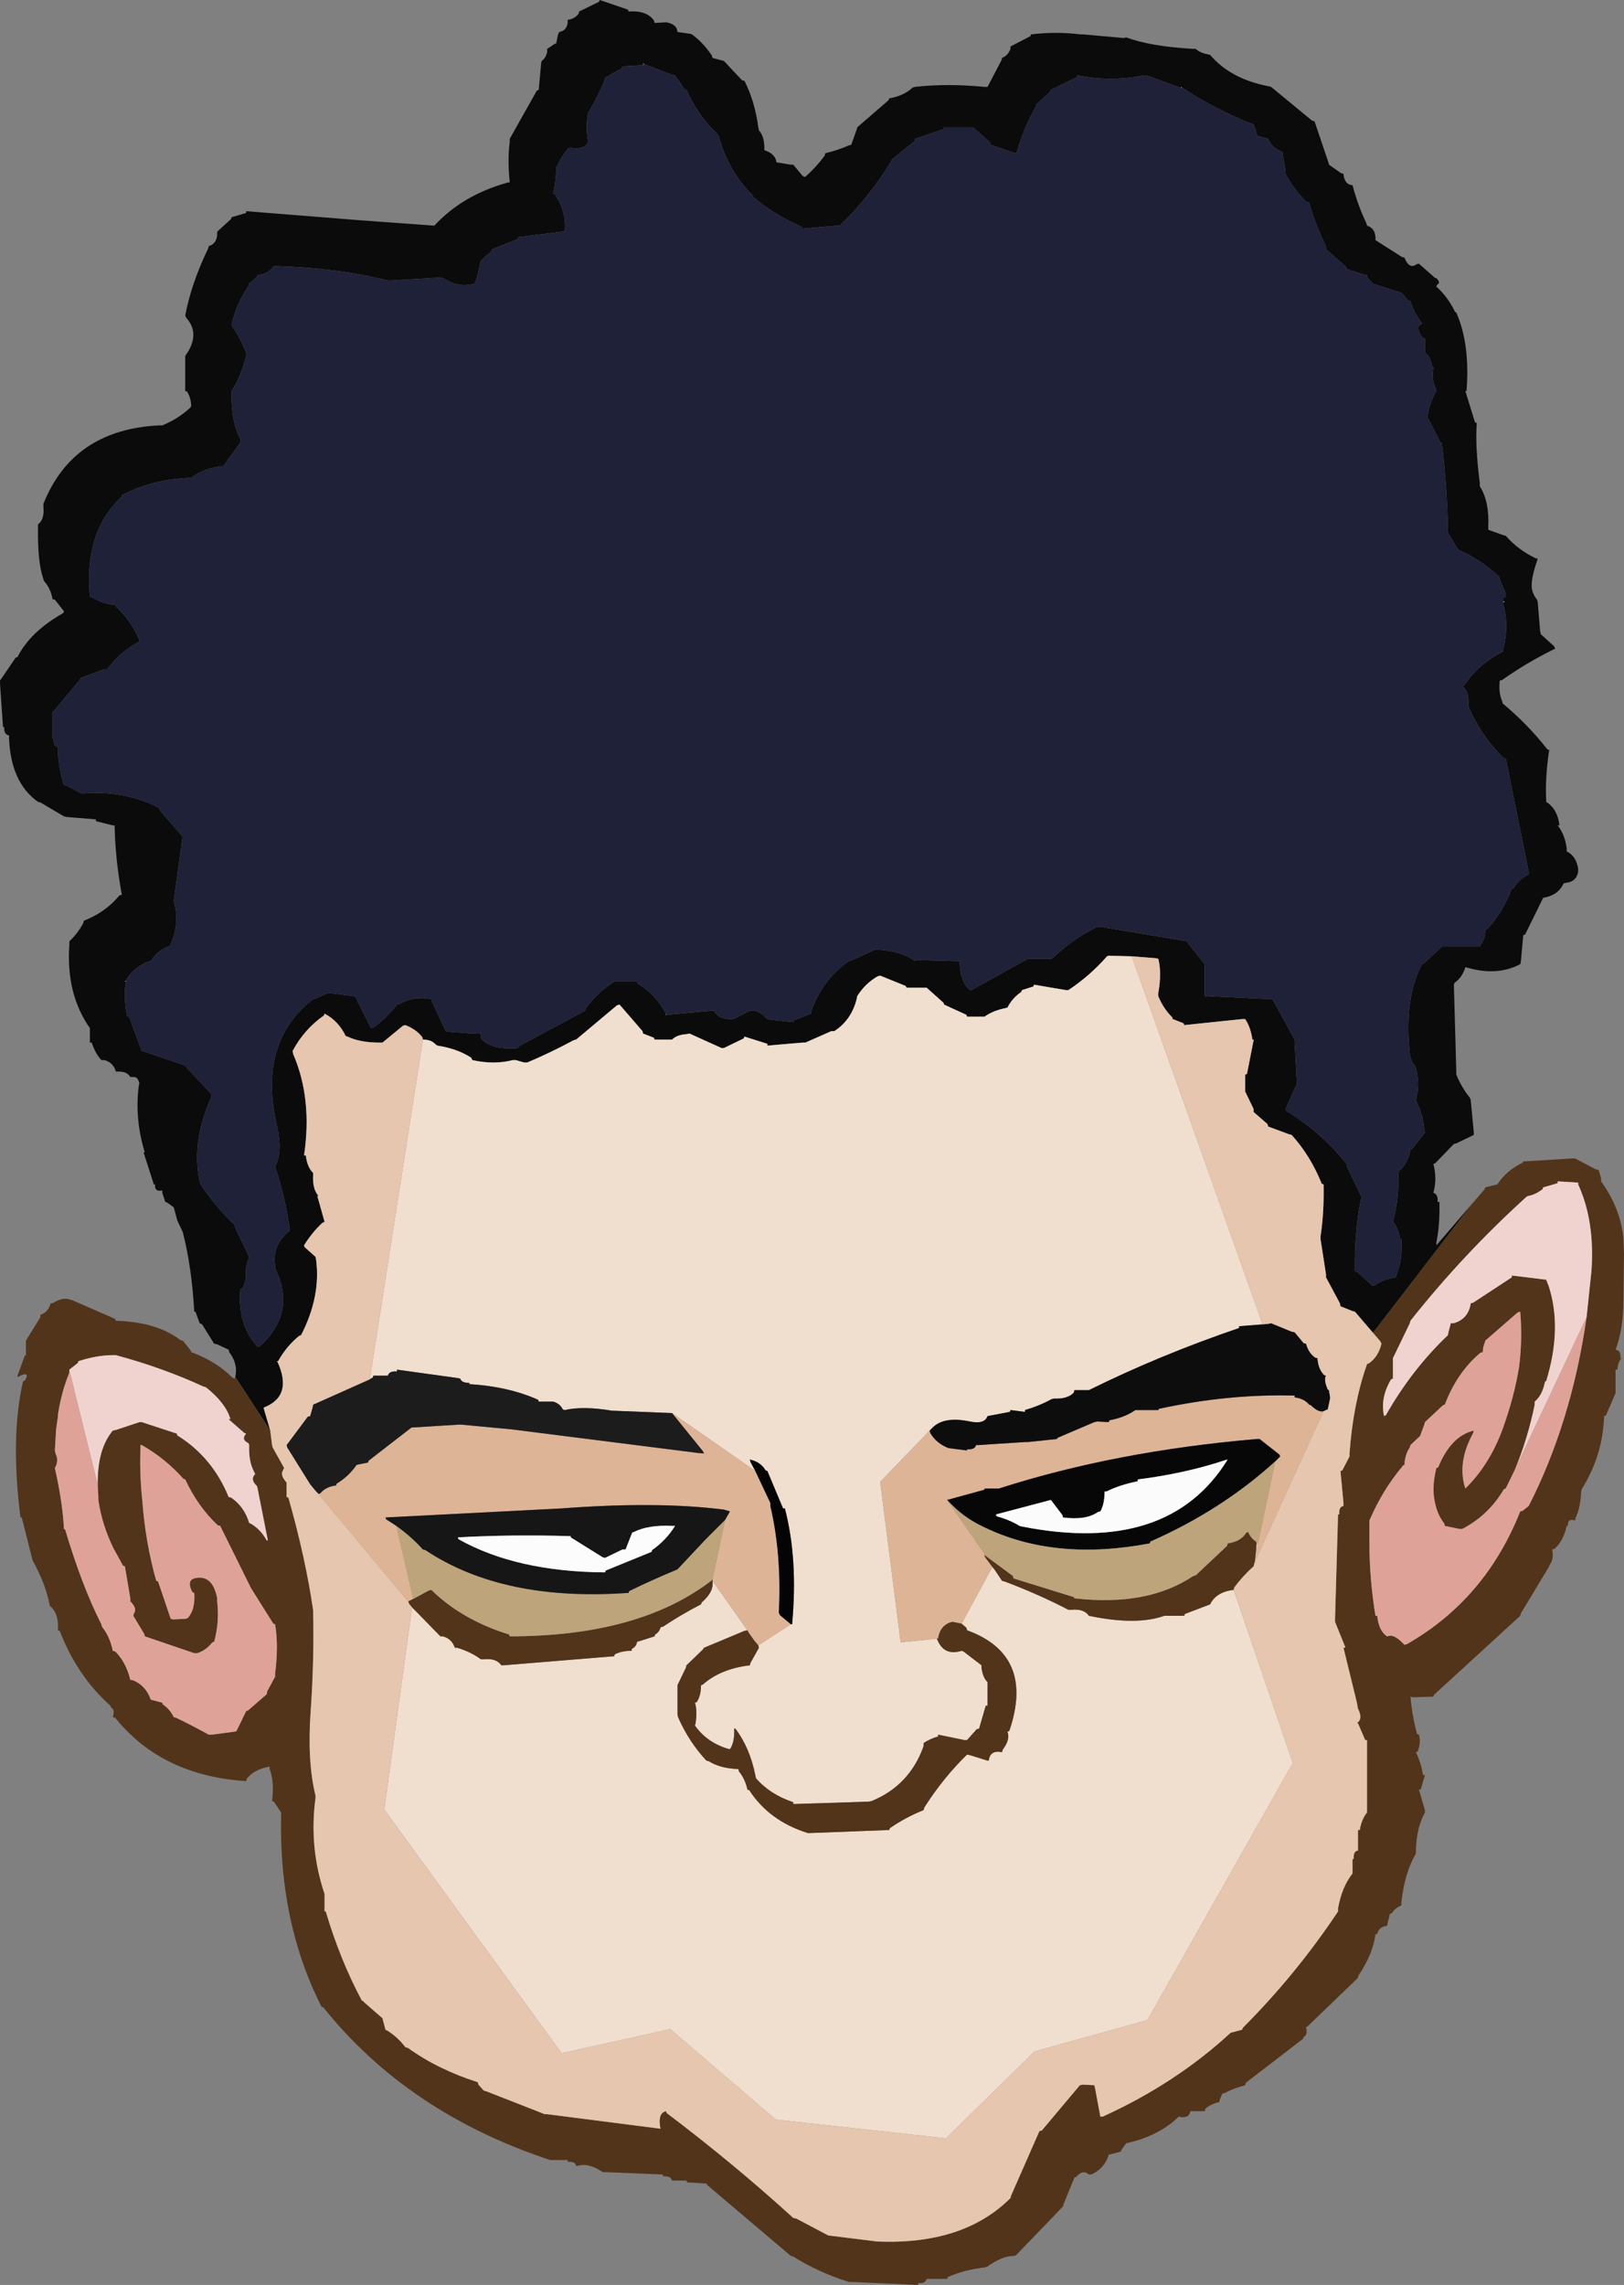
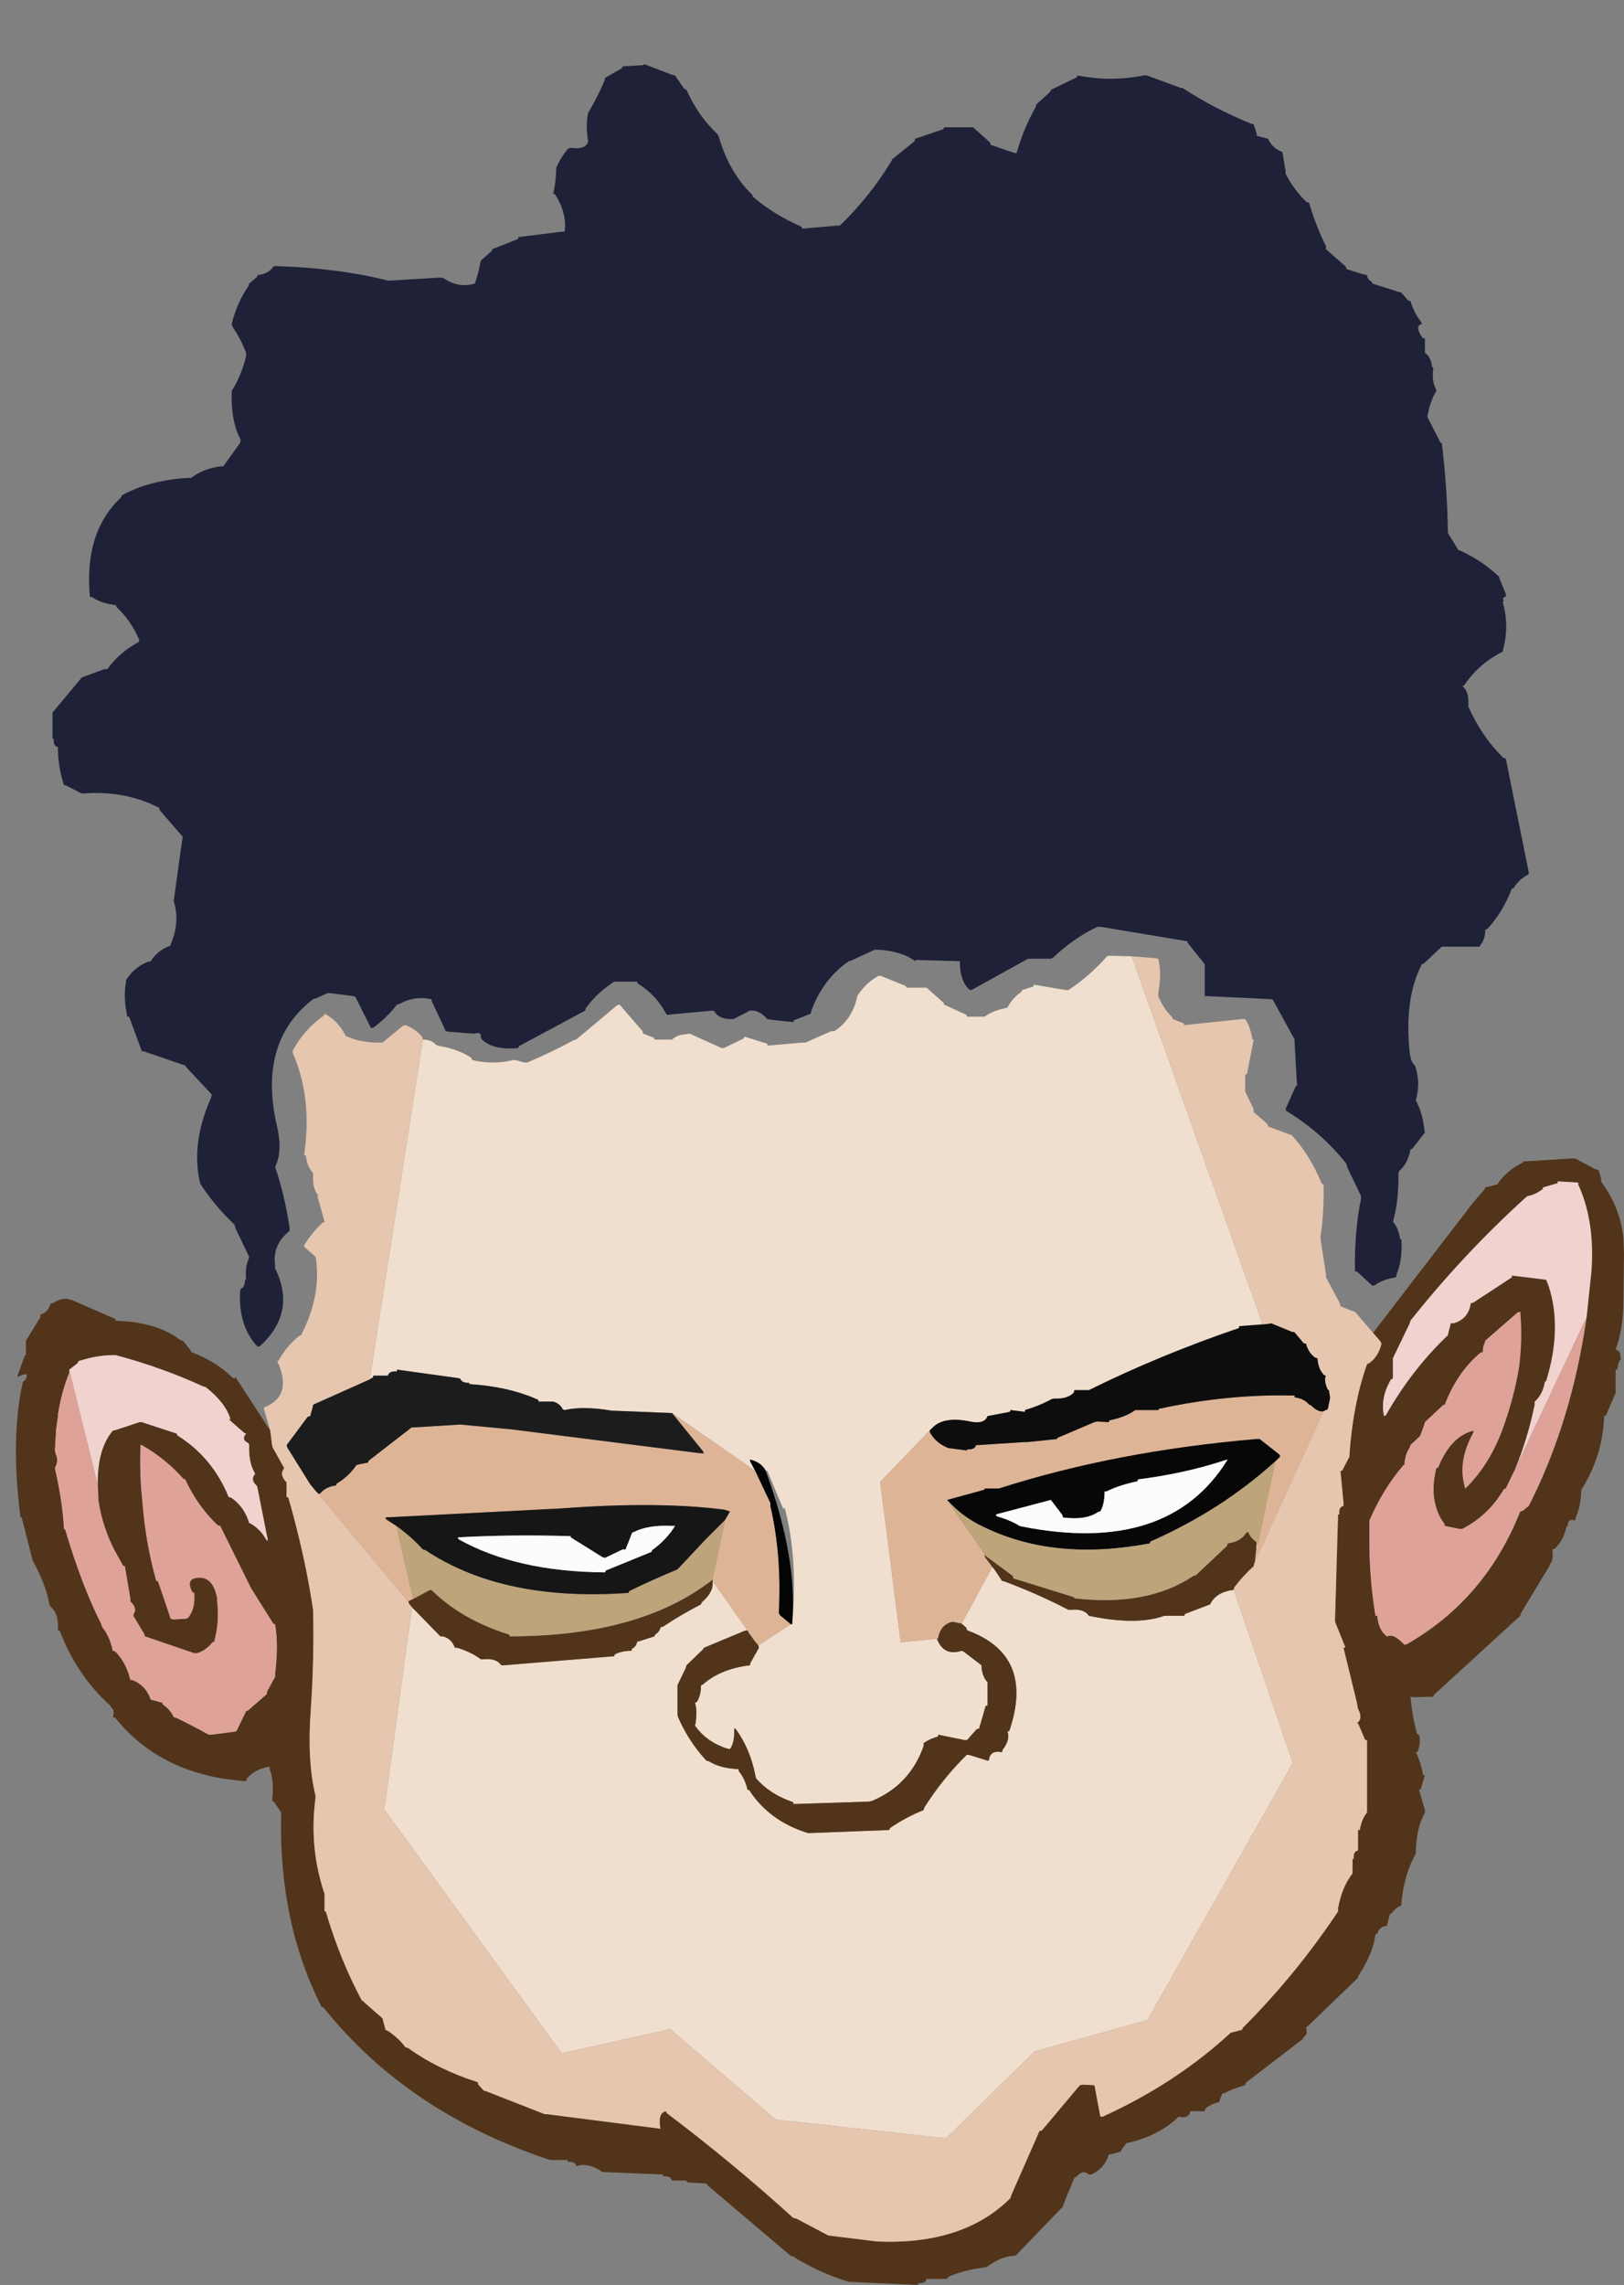
<svg xmlns="http://www.w3.org/2000/svg" height="189.35px" width="134.6px">
  <rect width="100%" height="100%" fill="#808080" stroke="none" />
  <g transform="matrix(1.0, 0.0, 0.0, 1.0, 67.3, 94.65)">
-     <path d="M-47.8 19.45 Q-47.55 18.4 -48.3 17.4 L-48.35 17.2 -49.3 16.75 -49.55 16.7 -50.55 15.1 -50.75 15.0 -51.1 14.05 -51.2 14.05 Q-51.4 10.4 -52.15 7.45 L-52.6 6.5 -52.9 5.4 -53.45 5.0 -53.6 4.95 -53.85 4.2 -53.85 4.0 Q-54.5 4.15 -54.45 3.5 L-54.55 3.5 -55.4 0.85 -55.3 0.85 Q-56.15 -1.95 -55.8 -4.65 L-55.75 -4.9 Q-55.9 -5.45 -56.25 -5.4 L-56.5 -5.4 Q-56.75 -5.85 -57.45 -5.85 L-57.7 -5.85 Q-57.9 -6.6 -58.65 -6.8 L-58.9 -6.8 Q-59.4 -7.35 -59.7 -8.25 L-59.85 -8.25 -59.85 -9.2 -59.85 -9.45 Q-61.85 -12.3 -61.55 -16.4 L-61.55 -16.65 Q-60.85 -17.3 -60.4 -18.15 L-60.35 -18.35 Q-58.55 -19.05 -57.4 -20.45 L-57.2 -20.5 Q-57.75 -23.45 -57.8 -26.25 L-57.95 -26.25 -59.35 -26.6 -59.35 -26.75 -61.8 -26.95 -62.0 -27.0 -63.95 -28.15 -64.15 -28.2 Q-66.4 -29.8 -66.55 -33.45 L-66.55 -33.7 Q-67.0 -33.8 -66.95 -34.4 L-67.05 -34.4 -67.3 -38.0 -67.3 -38.25 -66.0 -40.15 -65.85 -40.2 Q-64.8 -42.3 -62.05 -43.85 L-62.0 -44.0 -62.75 -44.95 -62.95 -45.0 Q-63.1 -45.9 -63.65 -46.5 L-63.7 -46.65 Q-64.2 -48.05 -64.15 -51.0 L-64.15 -51.2 Q-63.6 -51.6 -63.7 -52.65 L-63.7 -52.9 Q-61.25 -59.05 -54.1 -59.4 L-53.85 -59.4 Q-52.5 -59.95 -51.5 -60.9 L-51.45 -61.05 Q-51.5 -61.75 -51.8 -62.2 L-51.95 -62.25 -51.95 -64.9 -51.95 -65.15 Q-50.65 -66.95 -51.85 -68.3 L-51.95 -68.5 Q-51.45 -71.15 -50.05 -74.05 L-50.0 -74.25 Q-49.35 -74.45 -49.3 -75.2 L-49.3 -75.45 -48.15 -76.5 -48.1 -76.65 -46.9 -77.0 -46.9 -77.15 -37.5 -76.4 -31.3 -75.95 Q-29.0 -78.45 -25.3 -79.5 L-25.05 -79.55 Q-25.25 -81.4 -25.05 -82.9 L-25.05 -83.15 -22.8 -87.15 -22.65 -87.2 -22.45 -89.4 -22.4 -89.6 Q-22.05 -89.85 -21.95 -90.35 L-21.95 -90.6 -21.35 -91.0 -21.2 -91.05 -21.05 -91.8 -20.95 -92.0 Q-20.35 -92.1 -20.25 -92.75 L-20.25 -93.0 Q-19.65 -93.1 -19.35 -93.5 L-19.3 -93.7 -17.65 -94.5 -17.6 -94.65 -15.25 -93.85 -15.2 -93.7 Q-13.7 -93.8 -13.1 -92.95 L-13.05 -92.75 -12.05 -92.8 -11.85 -92.75 Q-11.35 -92.6 -11.2 -92.25 L-11.15 -92.0 -10.1 -91.85 -9.95 -91.8 Q-9.05 -91.15 -8.3 -90.05 L-8.25 -89.85 -7.5 -89.65 -7.3 -89.6 -5.8 -88.0 -5.6 -87.95 Q-4.75 -86.3 -4.45 -84.1 L-4.4 -83.85 Q-3.95 -83.35 -3.95 -82.4 L-3.95 -82.2 Q-3.25 -82.0 -3.0 -81.45 L-2.95 -81.2 -1.75 -81.0 -1.55 -81.0 -0.8 -80.1 Q-0.7 -80.0 -0.55 -80.0 0.35 -80.8 1.05 -81.75 L1.1 -81.95 Q2.15 -82.2 3.05 -82.6 L3.25 -82.65 3.7 -83.9 3.75 -84.1 6.35 -86.35 6.4 -86.5 Q7.6 -86.7 8.35 -87.4 L8.55 -87.45 Q11.2 -87.75 14.3 -87.45 L14.55 -87.45 15.7 -89.65 15.75 -89.85 Q16.25 -90.05 16.45 -90.6 L16.45 -90.8 18.1 -91.65 18.15 -91.8 Q20.2 -92.05 22.25 -91.8 L22.45 -91.8 25.85 -91.5 26.05 -91.55 Q28.05 -90.8 31.6 -90.6 L31.8 -90.6 Q32.2 -90.25 32.8 -90.15 L33.0 -90.1 Q34.7 -88.1 37.85 -87.5 L38.05 -87.45 41.45 -84.65 41.65 -84.6 42.8 -81.2 42.85 -81.0 43.85 -80.3 44.05 -80.25 Q44.1 -79.55 44.55 -79.35 L44.8 -79.3 Q45.25 -77.6 45.95 -76.15 L46.0 -75.95 Q46.65 -75.75 46.7 -75.0 L46.7 -74.75 48.9 -73.35 49.1 -73.3 Q49.5 -72.3 50.1 -72.75 L50.3 -72.8 51.55 -71.7 Q51.6 -71.6 51.75 -71.6 52.15 -71.2 51.8 -71.05 L51.75 -70.9 Q52.7 -70.05 53.3 -68.8 L53.4 -68.75 Q54.55 -66.15 54.25 -62.25 L54.15 -62.25 54.95 -59.65 55.1 -59.6 Q54.95 -57.7 55.35 -54.6 L55.35 -54.35 Q56.15 -53.1 56.05 -51.0 L56.05 -50.75 57.3 -50.3 57.5 -50.25 Q58.5 -49.1 59.95 -48.4 L60.15 -48.35 Q59.65 -46.9 59.65 -46.2 L59.65 -45.95 Q59.75 -45.35 60.1 -44.95 L60.15 -44.75 60.35 -42.35 60.4 -42.1 61.5 -41.1 61.6 -40.9 Q59.25 -39.75 57.2 -38.3 L57.0 -38.25 Q56.9 -37.2 57.2 -36.55 L57.25 -36.35 Q59.3 -34.65 60.95 -32.55 L61.1 -32.5 Q60.75 -30.15 60.85 -28.4 L60.85 -28.2 Q61.8 -27.6 61.95 -26.25 L61.8 -26.25 Q62.4 -25.5 62.55 -24.35 L62.55 -24.1 Q63.35 -23.7 63.5 -22.65 L63.5 -22.4 Q63.35 -21.6 62.55 -21.5 L62.3 -21.45 Q61.9 -20.55 60.85 -20.3 L60.6 -20.25 59.1 -17.2 58.95 -17.15 58.75 -14.95 58.7 -14.75 Q56.8 -13.75 54.35 -14.45 L54.15 -14.5 Q53.9 -13.65 53.25 -13.2 L53.2 -13.05 53.4 -5.85 53.4 -5.6 Q53.85 -4.5 54.55 -3.65 L54.6 -3.45 54.85 -0.8 54.85 -0.6 53.4 0.1 53.2 0.15 51.65 1.75 51.5 1.8 Q51.8 2.95 51.55 4.0 L51.5 4.2 Q51.9 4.3 51.85 4.95 L52.0 4.95 Q52.05 6.85 51.75 8.3 L51.75 8.55 54.8 5.0 46.5 15.8 45.0 14.05 44.8 14.0 43.8 13.6 43.75 13.35 42.6 11.2 42.6 10.95 42.15 8.05 42.15 7.8 Q42.45 5.8 42.4 3.5 L42.25 3.45 Q41.3 1.1 39.75 -0.6 L39.55 -0.65 37.8 -1.3 37.75 -1.5 36.6 -2.5 36.6 -2.75 35.9 -4.2 35.9 -4.4 35.9 -5.6 36.05 -5.65 36.6 -8.45 36.6 -8.5 36.5 -8.5 Q36.35 -9.55 35.9 -10.2 L35.65 -10.2 30.85 -9.7 30.8 -9.85 29.9 -10.2 29.85 -10.35 Q29.1 -11.1 28.7 -12.1 L28.7 -12.35 Q29.0 -14.05 28.7 -15.2 L28.45 -15.25 26.5 -15.4 24.6 -15.45 24.45 -15.4 Q23.05 -13.8 21.25 -12.6 L21.05 -12.6 18.4 -13.05 18.35 -12.9 17.4 -12.6 17.35 -12.45 Q16.6 -11.95 16.2 -11.15 L16.0 -11.1 Q15.0 -10.9 14.3 -10.4 L14.05 -10.4 12.85 -10.4 12.8 -10.55 10.95 -11.4 10.9 -11.55 9.5 -12.8 9.25 -12.8 7.85 -12.8 7.75 -12.95 5.65 -13.8 5.45 -13.75 Q4.4 -13.15 3.75 -12.1 L3.7 -11.85 Q3.25 -10.1 1.85 -9.2 L1.6 -9.2 -0.55 -8.25 -0.8 -8.25 -3.7 -8.0 -3.7 -8.15 -5.6 -8.75 -5.65 -8.6 -7.3 -7.8 -7.5 -7.8 -10.15 -9.0 -10.4 -8.95 Q-11.2 -8.9 -11.6 -8.5 L-11.85 -8.5 -13.05 -8.5 -13.1 -8.65 -14.0 -9.0 -14.05 -9.2 -15.95 -11.4 -16.15 -11.35 -19.55 -8.5 -19.75 -8.45 Q-21.6 -7.45 -23.6 -6.6 L-23.85 -6.6 -24.55 -6.8 -24.8 -6.8 Q-26.35 -6.4 -28.15 -6.8 L-28.25 -7.0 Q-29.4 -7.75 -31.05 -8.0 L-31.2 -8.1 Q-31.55 -8.5 -32.25 -8.5 L-32.3 -8.7 Q-32.8 -9.35 -33.7 -9.7 L-33.9 -9.65 -35.6 -8.25 -35.85 -8.25 Q-37.45 -8.25 -38.5 -8.75 L-38.65 -8.8 Q-39.25 -10.05 -40.4 -10.65 L-40.45 -10.5 Q-42.1 -9.35 -43.05 -7.55 L-43.0 -7.3 Q-41.4 -3.6 -42.1 1.1 L-41.95 1.1 Q-41.85 2.05 -41.35 2.55 L-41.35 2.8 Q-41.4 3.9 -40.9 4.45 L-41.0 4.45 -40.4 6.6 -40.6 6.7 Q-41.45 7.5 -42.1 8.55 L-42.05 8.7 -41.15 9.5 -41.1 9.75 Q-40.7 12.8 -42.35 16.0 L-42.5 16.05 Q-43.55 16.9 -44.25 18.15 L-44.35 18.15 -44.3 18.2 Q-43.0 21.05 -45.45 22.0 L-45.4 22.2 -44.9 23.9 -47.8 19.45 M-65.8 19.45 L-65.85 19.45 -65.85 19.35 -65.8 19.45 M-13.95 -89.35 L-14.0 -89.4 -14.0 -89.25 -15.7 -89.15 -15.75 -89.0 -17.15 -88.2 -17.2 -87.95 Q-17.8 -86.55 -18.55 -85.3 L-18.6 -85.05 Q-18.75 -84.0 -18.55 -82.9 L-18.65 -82.7 Q-19.0 -82.25 -20.0 -82.4 L-20.2 -82.35 Q-20.8 -81.65 -21.2 -80.75 L-21.2 -80.5 Q-21.25 -79.45 -21.45 -78.6 L-21.3 -78.55 Q-20.3 -77.0 -20.5 -75.45 L-20.75 -75.45 -24.35 -75.0 -24.35 -74.85 -26.5 -74.0 -26.55 -73.85 -27.45 -73.05 -27.5 -72.85 Q-27.65 -71.95 -27.95 -71.15 L-28.15 -71.1 Q-29.35 -70.8 -30.55 -71.6 L-30.8 -71.65 -34.9 -71.4 -35.15 -71.4 Q-39.35 -72.45 -44.5 -72.6 L-44.65 -72.55 Q-45.05 -71.95 -45.95 -71.85 L-46.0 -71.7 -46.65 -71.15 -46.7 -70.95 Q-47.65 -69.6 -48.1 -67.8 L-48.05 -67.6 Q-47.35 -66.6 -46.9 -65.4 L-46.9 -65.15 Q-47.3 -63.5 -48.1 -62.25 L-48.1 -62.0 Q-48.15 -59.7 -47.35 -58.2 L-47.4 -57.95 -48.8 -56.0 -49.05 -56.0 Q-50.5 -55.8 -51.45 -55.05 L-51.7 -55.05 Q-54.95 -54.85 -57.2 -53.6 L-57.25 -53.45 Q-60.35 -50.55 -59.85 -45.2 L-59.65 -45.15 Q-58.9 -44.65 -57.7 -44.5 L-57.65 -44.35 Q-56.45 -43.25 -55.75 -41.6 L-55.8 -41.45 Q-57.4 -40.6 -58.4 -39.2 L-58.65 -39.2 -60.55 -38.5 -60.65 -38.35 -62.95 -35.6 -62.95 -35.4 -62.95 -33.45 -62.85 -33.45 Q-62.9 -32.8 -62.5 -32.75 L-62.5 -32.5 Q-62.45 -30.95 -62.0 -29.6 L-61.8 -29.55 -60.55 -28.9 -60.35 -28.9 Q-56.9 -29.15 -54.1 -27.7 L-54.05 -27.5 -52.15 -25.3 -52.2 -25.05 -52.9 -20.0 -52.85 -19.8 Q-52.4 -18.15 -53.15 -16.4 L-53.15 -16.3 Q-54.25 -15.9 -54.8 -15.0 L-55.05 -14.95 Q-56.25 -14.45 -56.9 -13.35 L-56.95 -13.3 -56.85 -13.3 Q-57.1 -12.05 -56.75 -10.4 L-56.6 -10.4 -55.55 -7.55 -55.3 -7.5 -51.95 -6.35 -51.85 -6.2 -49.75 -3.95 -49.8 -3.7 Q-51.45 0.0 -50.75 3.25 L-50.7 3.45 Q-49.45 5.35 -47.85 6.85 L-47.8 7.1 -46.65 9.5 -46.7 9.7 Q-47.0 10.35 -46.9 11.4 L-47.0 11.4 Q-47.0 12.05 -47.35 12.15 L-47.4 12.4 Q-47.55 15.25 -45.95 16.95 L-45.75 16.9 Q-42.7 14.1 -44.5 10.45 L-44.5 10.2 Q-44.75 8.5 -43.3 7.35 L-43.3 7.1 Q-43.7 4.4 -44.5 2.05 -43.85 0.75 -44.35 -1.35 -45.95 -8.3 -41.35 -11.85 L-41.15 -11.9 -40.15 -12.35 -39.95 -12.35 -38.0 -12.1 -37.85 -12.05 -36.55 -9.45 -36.35 -9.5 Q-35.25 -10.3 -34.4 -11.4 L-34.2 -11.45 Q-32.95 -12.15 -31.55 -11.85 L-31.5 -11.65 -30.35 -9.2 -30.1 -9.15 -28.15 -9.0 -27.95 -9.0 Q-27.4 -9.15 -27.45 -8.75 L-27.4 -8.55 Q-26.45 -7.6 -24.35 -7.8 L-24.3 -7.95 -18.8 -10.9 -18.75 -11.1 Q-17.8 -12.4 -16.4 -13.3 L-16.15 -13.3 -14.5 -13.3 -14.45 -13.15 Q-12.95 -12.25 -12.1 -10.65 L-12.1 -10.55 -12.05 -10.55 -8.25 -10.9 -8.1 -10.85 Q-7.7 -10.15 -6.55 -10.2 L-6.4 -10.25 -5.15 -10.9 -4.9 -10.9 Q-4.35 -10.9 -3.7 -10.2 L-3.45 -10.15 -1.55 -9.95 -1.5 -10.1 -0.1 -10.65 -0.05 -10.9 Q0.9 -13.5 3.05 -15.0 L3.25 -15.05 5.2 -15.95 5.45 -15.95 Q7.4 -15.85 8.55 -15.0 L8.6 -15.1 12.15 -15.0 12.25 -15.0 Q12.25 -13.3 13.1 -12.6 L13.3 -12.65 17.9 -15.2 18.15 -15.2 19.8 -15.2 20.0 -15.3 Q21.6 -16.85 23.65 -17.85 L23.9 -17.85 31.1 -16.65 31.15 -16.5 32.55 -14.75 32.55 -14.5 32.55 -12.1 32.8 -12.1 38.05 -11.85 38.2 -11.8 40.0 -8.5 40.0 -8.25 40.2 -4.65 40.1 -4.65 39.25 -2.75 39.3 -2.6 Q42.25 -0.8 44.3 1.8 L44.35 2.05 45.5 4.45 45.5 4.7 Q44.95 7.4 45.0 10.7 L45.2 10.75 46.45 11.9 46.65 11.85 Q47.35 11.35 48.4 11.2 L48.45 10.95 Q48.95 9.8 48.85 8.05 L48.75 8.05 Q48.6 7.1 48.15 6.6 L48.2 6.4 Q48.65 4.7 48.6 2.55 L48.7 2.35 Q49.4 1.75 49.6 0.6 L49.75 0.55 50.8 -0.8 50.75 -1.05 Q50.6 -2.45 50.05 -3.45 L50.1 -3.7 Q50.4 -4.9 50.05 -6.1 L50.0 -6.3 Q49.7 -6.6 49.6 -7.05 L49.55 -7.3 Q49.05 -11.9 50.55 -14.75 L50.7 -14.8 52.2 -16.2 52.45 -16.2 55.35 -16.2 55.4 -16.35 Q55.8 -16.8 55.8 -17.6 L56.0 -17.7 Q57.25 -19.05 58.0 -21.0 L58.15 -21.05 Q58.6 -21.8 59.4 -22.2 L59.4 -22.4 57.5 -31.8 57.3 -31.85 Q55.5 -33.6 54.4 -36.1 L54.4 -36.35 Q54.45 -37.35 53.9 -37.8 L54.05 -37.85 Q55.25 -39.65 57.25 -40.65 L57.3 -40.9 Q57.8 -42.85 57.25 -44.75 L57.4 -44.75 57.35 -44.8 Q57.15 -45.15 57.5 -45.2 L57.5 -45.45 57.0 -46.65 56.95 -46.85 Q55.55 -48.2 53.65 -49.05 53.55 -49.05 53.55 -49.1 L52.7 -50.5 52.7 -50.75 Q52.65 -54.15 52.2 -57.95 L52.1 -57.95 51.0 -60.1 51.05 -60.35 Q51.25 -61.45 51.75 -62.25 L51.7 -62.45 Q51.35 -63.05 51.5 -64.2 L51.4 -64.2 Q51.3 -65.1 50.8 -65.4 L50.8 -65.6 50.8 -66.6 50.6 -66.65 Q49.9 -67.65 50.55 -67.8 L50.5 -67.95 Q49.9 -68.7 49.6 -69.7 L49.4 -69.75 48.85 -70.4 48.65 -70.45 46.45 -71.15 46.4 -71.3 Q46.05 -71.45 46.0 -71.85 L45.75 -71.9 44.3 -72.35 44.25 -72.55 42.6 -74.0 42.6 -74.25 Q41.75 -75.95 41.2 -77.85 L41.0 -77.9 Q39.95 -78.9 39.25 -80.25 L39.25 -80.5 39.0 -81.95 39.0 -82.05 Q38.15 -82.35 37.8 -83.15 L37.6 -83.2 36.85 -83.4 36.85 -83.6 36.6 -84.35 36.4 -84.4 Q33.3 -85.65 30.65 -87.4 L30.6 -87.45 30.6 -87.35 27.75 -88.4 27.5 -88.4 Q24.75 -87.85 22.0 -88.4 L21.95 -88.25 19.8 -87.2 19.75 -87.05 18.6 -86.0 18.55 -85.8 Q17.55 -84.05 16.95 -81.95 L16.7 -82.0 14.8 -82.65 14.75 -82.85 13.35 -84.1 13.1 -84.1 10.95 -84.1 10.9 -83.95 8.55 -83.15 8.5 -82.95 6.65 -81.45 6.55 -81.25 Q4.75 -78.3 2.3 -75.95 L2.05 -75.95 -0.8 -75.7 -0.85 -75.85 Q-3.15 -76.85 -4.9 -78.35 L-4.95 -78.5 Q-6.9 -80.4 -7.75 -83.4 L-7.85 -83.55 Q-9.45 -85.05 -10.4 -87.2 L-10.6 -87.3 -11.35 -88.4 -11.6 -88.45 -13.95 -89.35 M-48.2 22.95 L-48.25 23.05 -48.35 22.95 -48.2 22.95" fill="#0b0b0b" fill-rule="evenodd" stroke="none" />
    <path d="M-44.3 18.2 L-44.35 18.15 -44.25 18.15 -44.3 18.2 M36.5 -8.5 L36.6 -8.5 36.6 -8.45 36.5 -8.5 M-14.0 -89.25 L-14.0 -89.4 -13.95 -89.35 -14.0 -89.25 M30.6 -87.35 L30.6 -87.45 30.65 -87.4 30.6 -87.35 M57.35 -44.8 L57.4 -44.75 57.25 -44.75 57.35 -44.8 M-12.05 -10.55 L-12.1 -10.55 -12.1 -10.65 -12.05 -10.55 M-56.85 -13.3 L-56.95 -13.3 -56.9 -13.35 -56.85 -13.3 M58.5 14.1 L58.7 14.05 58.7 14.1 58.5 14.1 M47.55 22.65 L47.4 22.7 47.4 22.65 47.55 22.65 M44.2 41.85 L44.2 41.9 44.05 41.9 44.2 41.85 M-12.6 81.5 L-12.55 81.75 -12.6 81.75 -12.6 81.5 M-45.1 33.0 L-45.2 33.0 -45.1 33.0" fill="#fefefe" fill-rule="evenodd" stroke="none" />
    <path d="M-13.95 -89.35 L-11.6 -88.45 -11.35 -88.4 -10.6 -87.3 -10.4 -87.2 Q-9.45 -85.05 -7.85 -83.55 L-7.75 -83.4 Q-6.9 -80.4 -4.95 -78.5 L-4.9 -78.35 Q-3.15 -76.85 -0.85 -75.85 L-0.8 -75.7 2.05 -75.95 2.3 -75.95 Q4.75 -78.3 6.55 -81.25 L6.65 -81.45 8.5 -82.95 8.55 -83.15 10.9 -83.95 10.95 -84.1 13.1 -84.1 13.35 -84.1 14.75 -82.85 14.8 -82.65 16.7 -82.0 16.95 -81.95 Q17.55 -84.05 18.55 -85.8 L18.6 -86.0 19.75 -87.05 19.8 -87.2 21.95 -88.25 22.0 -88.4 Q24.75 -87.85 27.5 -88.4 L27.75 -88.4 30.6 -87.35 30.65 -87.4 Q33.3 -85.65 36.4 -84.4 L36.6 -84.35 36.85 -83.6 36.85 -83.4 37.6 -83.2 37.8 -83.15 Q38.15 -82.35 39.0 -82.05 L39.0 -81.95 39.25 -80.5 39.25 -80.25 Q39.95 -78.9 41.0 -77.9 L41.2 -77.85 Q41.75 -75.95 42.6 -74.25 L42.6 -74.0 44.25 -72.55 44.3 -72.35 45.75 -71.9 46.0 -71.85 Q46.05 -71.45 46.4 -71.3 L46.45 -71.15 48.65 -70.45 48.85 -70.4 49.4 -69.75 49.6 -69.7 Q49.9 -68.7 50.5 -67.95 L50.55 -67.8 Q49.9 -67.65 50.6 -66.65 L50.8 -66.6 50.8 -65.6 50.8 -65.4 Q51.3 -65.1 51.4 -64.2 L51.5 -64.2 Q51.35 -63.05 51.7 -62.45 L51.75 -62.25 Q51.25 -61.45 51.05 -60.35 L51.0 -60.1 52.1 -57.95 52.2 -57.95 Q52.65 -54.15 52.7 -50.75 L52.7 -50.5 53.55 -49.1 Q53.55 -49.05 53.65 -49.05 55.55 -48.2 56.95 -46.85 L57.0 -46.65 57.5 -45.45 57.5 -45.2 Q57.15 -45.15 57.35 -44.8 L57.25 -44.75 Q57.8 -42.85 57.3 -40.9 L57.25 -40.65 Q55.25 -39.65 54.05 -37.85 L53.9 -37.8 Q54.45 -37.35 54.4 -36.35 L54.4 -36.1 Q55.5 -33.6 57.3 -31.85 L57.5 -31.8 59.4 -22.4 59.4 -22.2 Q58.6 -21.8 58.15 -21.05 L58.0 -21.0 Q57.25 -19.05 56.0 -17.7 L55.8 -17.6 Q55.8 -16.8 55.4 -16.35 L55.35 -16.2 52.45 -16.2 52.2 -16.2 50.7 -14.8 50.55 -14.75 Q49.05 -11.9 49.55 -7.3 L49.6 -7.05 Q49.7 -6.6 50.0 -6.3 L50.05 -6.1 Q50.4 -4.9 50.1 -3.7 L50.05 -3.45 Q50.6 -2.45 50.75 -1.05 L50.8 -0.8 49.75 0.55 49.6 0.6 Q49.4 1.75 48.7 2.35 L48.6 2.55 Q48.65 4.7 48.2 6.4 L48.15 6.6 Q48.6 7.1 48.75 8.05 L48.85 8.05 Q48.95 9.8 48.45 10.95 L48.4 11.2 Q47.35 11.35 46.65 11.85 L46.45 11.9 45.2 10.75 45.0 10.7 Q44.95 7.4 45.5 4.7 L45.5 4.45 44.35 2.05 44.3 1.8 Q42.25 -0.8 39.3 -2.6 L39.25 -2.75 40.1 -4.65 40.2 -4.65 40.0 -8.25 40.0 -8.5 38.2 -11.8 38.05 -11.85 32.8 -12.1 32.55 -12.1 32.55 -14.5 32.55 -14.75 31.15 -16.5 31.1 -16.65 23.9 -17.85 23.65 -17.85 Q21.6 -16.85 20.0 -15.3 L19.8 -15.2 18.15 -15.2 17.9 -15.2 13.3 -12.65 13.1 -12.6 Q12.25 -13.3 12.25 -15.0 L12.15 -15.0 8.6 -15.1 8.55 -15.0 Q7.4 -15.85 5.45 -15.95 L5.2 -15.95 3.25 -15.05 3.05 -15.0 Q0.9 -13.5 -0.05 -10.9 L-0.1 -10.65 -1.5 -10.1 -1.55 -9.95 -3.45 -10.15 -3.7 -10.2 Q-4.35 -10.9 -4.9 -10.9 L-5.15 -10.9 -6.4 -10.25 -6.55 -10.2 Q-7.7 -10.15 -8.1 -10.85 L-8.25 -10.9 -12.05 -10.55 -12.1 -10.65 Q-12.95 -12.25 -14.45 -13.15 L-14.5 -13.3 -16.15 -13.3 -16.4 -13.3 Q-17.8 -12.4 -18.75 -11.1 L-18.8 -10.9 -24.3 -7.95 -24.35 -7.8 Q-26.45 -7.6 -27.4 -8.55 L-27.45 -8.75 Q-27.4 -9.15 -27.95 -9.0 L-28.15 -9.0 -30.1 -9.15 -30.35 -9.2 -31.5 -11.65 -31.55 -11.85 Q-32.95 -12.15 -34.2 -11.45 L-34.4 -11.4 Q-35.25 -10.3 -36.35 -9.5 L-36.55 -9.45 -37.85 -12.05 -38.0 -12.1 -39.95 -12.35 -40.15 -12.35 -41.15 -11.9 -41.35 -11.85 Q-45.95 -8.3 -44.35 -1.35 -43.85 0.75 -44.5 2.05 -43.7 4.4 -43.3 7.1 L-43.3 7.35 Q-44.75 8.5 -44.5 10.2 L-44.5 10.45 Q-42.7 14.1 -45.75 16.9 L-45.95 16.95 Q-47.55 15.25 -47.4 12.4 L-47.35 12.15 Q-47.0 12.05 -47.0 11.4 L-46.9 11.4 Q-47.0 10.35 -46.7 9.7 L-46.65 9.5 -47.8 7.1 -47.85 6.85 Q-49.45 5.35 -50.7 3.45 L-50.75 3.25 Q-51.45 0.0 -49.8 -3.7 L-49.75 -3.95 -51.85 -6.2 -51.95 -6.35 -55.3 -7.5 -55.55 -7.55 -56.6 -10.4 -56.75 -10.4 Q-57.1 -12.05 -56.85 -13.3 L-56.9 -13.35 Q-56.25 -14.45 -55.05 -14.95 L-54.8 -15.0 Q-54.25 -15.9 -53.15 -16.3 L-53.15 -16.4 Q-52.4 -18.15 -52.85 -19.8 L-52.9 -20.0 -52.2 -25.05 -52.15 -25.3 -54.05 -27.5 -54.1 -27.7 Q-56.9 -29.15 -60.35 -28.9 L-60.55 -28.9 -61.8 -29.55 -62.0 -29.6 Q-62.45 -30.95 -62.5 -32.5 L-62.5 -32.75 Q-62.9 -32.8 -62.85 -33.45 L-62.95 -33.45 -62.95 -35.4 -62.95 -35.6 -60.65 -38.35 -60.55 -38.5 -58.65 -39.2 -58.4 -39.2 Q-57.4 -40.6 -55.8 -41.45 L-55.75 -41.6 Q-56.45 -43.25 -57.65 -44.35 L-57.7 -44.5 Q-58.9 -44.65 -59.65 -45.15 L-59.85 -45.2 Q-60.35 -50.55 -57.25 -53.45 L-57.2 -53.6 Q-54.95 -54.85 -51.7 -55.05 L-51.45 -55.05 Q-50.5 -55.8 -49.05 -56.0 L-48.8 -56.0 -47.4 -57.95 -47.35 -58.2 Q-48.15 -59.7 -48.1 -62.0 L-48.1 -62.25 Q-47.3 -63.5 -46.9 -65.15 L-46.9 -65.4 Q-47.35 -66.6 -48.05 -67.6 L-48.1 -67.8 Q-47.65 -69.6 -46.7 -70.95 L-46.65 -71.15 -46.0 -71.7 -45.95 -71.85 Q-45.05 -71.95 -44.65 -72.55 L-44.5 -72.6 Q-39.35 -72.45 -35.15 -71.4 L-34.9 -71.4 -30.8 -71.65 -30.55 -71.6 Q-29.35 -70.8 -28.15 -71.1 L-27.95 -71.15 Q-27.65 -71.95 -27.5 -72.85 L-27.45 -73.05 -26.55 -73.85 -26.5 -74.0 -24.35 -74.85 -24.35 -75.0 -20.75 -75.45 -20.5 -75.45 Q-20.3 -77.0 -21.3 -78.55 L-21.45 -78.6 Q-21.25 -79.45 -21.2 -80.5 L-21.2 -80.75 Q-20.8 -81.65 -20.2 -82.35 L-20.0 -82.4 Q-19.0 -82.25 -18.65 -82.7 L-18.55 -82.9 Q-18.75 -84.0 -18.6 -85.05 L-18.55 -85.3 Q-17.8 -86.55 -17.2 -87.95 L-17.15 -88.2 -15.75 -89.0 -15.7 -89.15 -14.0 -89.25 -13.95 -89.35" fill="#1e2137" fill-rule="evenodd" stroke="none" />
    <path d="M-32.25 -8.5 Q-31.55 -8.5 -31.2 -8.1 L-31.05 -8.0 Q-29.4 -7.75 -28.25 -7.0 L-28.15 -6.8 Q-26.35 -6.4 -24.8 -6.8 L-24.55 -6.8 -23.85 -6.6 -23.6 -6.6 Q-21.6 -7.45 -19.75 -8.45 L-19.55 -8.5 -16.15 -11.35 -15.95 -11.4 -14.05 -9.2 -14.0 -9.0 -13.1 -8.65 -13.05 -8.5 -11.85 -8.5 -11.6 -8.5 Q-11.2 -8.9 -10.4 -8.95 L-10.15 -9.0 -7.5 -7.8 -7.3 -7.8 -5.65 -8.6 -5.6 -8.75 -3.7 -8.15 -3.7 -8.0 -0.8 -8.25 -0.55 -8.25 1.6 -9.2 1.85 -9.2 Q3.25 -10.1 3.7 -11.85 L3.75 -12.1 Q4.4 -13.15 5.45 -13.75 L5.65 -13.8 7.75 -12.95 7.85 -12.8 9.25 -12.8 9.5 -12.8 10.9 -11.55 10.95 -11.4 12.8 -10.55 12.85 -10.4 14.05 -10.4 14.3 -10.4 Q15.0 -10.9 16.0 -11.1 L16.2 -11.15 Q16.6 -11.95 17.35 -12.45 L17.4 -12.6 18.35 -12.9 18.4 -13.05 21.05 -12.6 21.25 -12.6 Q23.05 -13.8 24.45 -15.4 L24.6 -15.45 26.5 -15.4 37.35 15.1 35.4 15.25 35.4 15.4 Q28.8 17.65 22.95 20.55 L22.7 20.55 21.75 20.55 21.7 20.75 Q21.2 21.3 20.05 21.25 L19.85 21.3 Q18.85 21.85 17.65 22.2 L17.65 22.35 16.45 22.2 16.4 22.35 14.55 22.7 Q14.3 23.4 13.1 23.15 10.95 22.7 10.0 23.65 L9.75 23.9 5.65 28.15 7.35 41.45 10.35 41.15 10.4 41.25 Q10.95 42.6 12.4 42.15 L12.55 42.2 14.05 43.35 14.05 43.55 Q14.15 44.35 14.55 44.75 L14.55 45.0 14.55 46.7 14.4 46.7 13.85 48.6 13.65 48.65 12.85 49.55 12.65 49.55 10.45 49.1 10.45 49.25 Q9.75 49.45 9.25 49.8 L9.25 50.05 Q8.1 53.3 4.95 54.6 L4.7 54.65 -1.55 54.85 -1.55 54.7 Q-3.5 54.05 -4.65 52.7 L-4.7 52.45 Q-5.15 50.2 -6.35 48.6 L-6.45 48.6 Q-6.4 49.75 -6.8 50.3 L-7.05 50.25 Q-8.75 49.7 -9.7 48.35 L-9.65 48.15 Q-9.5 47.1 -9.7 46.45 L-9.55 46.4 Q-9.2 45.85 -9.2 45.0 L-9.05 44.95 Q-7.6 43.65 -5.15 43.35 L-5.1 43.15 -4.4 41.9 -4.45 41.7 -1.75 39.95 -1.65 39.95 Q-1.15 34.55 -2.25 30.35 L-2.4 30.35 -3.7 27.25 -3.85 27.2 Q-4.25 26.5 -5.15 26.3 L-5.1 26.5 -4.7 27.25 -11.6 22.45 -16.6 22.25 Q-18.95 21.85 -20.5 22.2 L-20.65 22.15 Q-20.9 21.65 -21.45 21.5 L-21.7 21.5 -22.65 21.5 -22.7 21.35 Q-25.15 20.25 -28.4 20.05 L-28.4 19.95 Q-29.05 19.95 -29.15 19.6 L-29.35 19.55 -34.4 18.85 -34.4 19.0 Q-35.05 18.95 -35.15 19.35 L-35.35 19.35 -36.35 19.35 -36.4 19.5 -36.65 19.65 -32.25 -8.5 M-33.45 38.1 L-33.45 38.05 -33.45 38.1 M-8.25 36.35 L-5.35 40.45 -5.6 40.5 -8.95 41.9 -9.05 42.05 -10.4 43.35 -10.45 43.55 -11.15 45.0 -11.15 45.25 -11.15 47.4 -11.1 47.65 Q-10.2 49.7 -8.75 51.25 L-8.55 51.3 Q-7.6 51.9 -6.1 51.95 L-6.05 52.15 Q-5.55 52.75 -5.35 53.65 L-5.2 53.7 Q-3.55 56.25 -0.35 57.25 L-0.1 57.25 6.4 57.0 6.45 56.85 Q7.75 55.95 9.25 55.35 L9.3 55.15 Q10.85 52.7 12.85 50.75 L13.1 50.8 14.55 51.25 14.65 51.25 Q14.75 50.35 15.75 50.55 L15.8 50.35 Q16.45 49.5 16.2 48.85 L16.35 48.8 Q18.5 42.5 12.85 40.45 L12.8 40.25 12.4 39.9 14.95 35.2 15.15 35.45 15.75 36.35 15.95 36.4 Q18.75 37.45 21.25 38.75 L21.5 38.75 Q22.55 38.65 22.95 39.25 L23.2 39.3 Q26.95 40.05 29.2 39.25 L29.4 39.25 30.85 39.25 30.9 39.1 33.0 38.3 33.1 38.1 Q33.65 37.25 34.95 37.1 L39.85 51.45 27.8 72.75 18.45 75.35 11.1 82.55 -3.0 81.0 -11.75 73.5 -20.75 75.5 -35.45 55.3 -33.15 38.55 -32.75 38.95 -30.8 40.95 -30.6 40.95 Q-29.85 41.15 -29.6 41.9 L-29.4 41.9 Q-28.25 42.25 -27.45 42.85 L-27.2 42.85 Q-26.15 42.75 -25.75 43.35 L-25.55 43.35 -16.4 42.6 -16.35 42.45 Q-15.8 42.15 -14.95 42.15 L-14.95 42.0 Q-14.55 41.8 -14.5 41.4 L-14.3 41.35 -13.05 40.95 -13.0 40.8 Q-12.65 40.6 -12.55 40.2 L-12.35 40.15 Q-10.85 39.15 -9.2 38.3 L-9.15 38.15 Q-8.1 37.25 -8.25 36.35 M14.3 34.2 L14.35 34.2 14.35 34.25 14.3 34.2 M36.95 33.3 L36.8 33.85 36.85 33.25 36.95 33.3" fill="#f0dfce" fill-rule="evenodd" stroke="none" />
    <path d="M-41.0 29.05 L-40.9 29.15 -40.75 29.1 Q-40.3 28.55 -39.45 28.45 L-39.4 28.3 Q-38.4 27.7 -37.75 26.75 L-37.55 26.7 -36.8 26.55 -36.75 26.4 -33.2 23.65 -29.15 23.4 -24.9 23.8 -9.5 25.75 -8.95 25.8 -9.05 25.6 -10.75 23.5 -11.6 22.45 -4.7 27.25 -3.45 29.9 -3.45 30.15 Q-2.5 34.2 -2.75 39.0 L-2.65 39.2 -1.75 39.95 -4.45 41.7 -4.75 41.35 -5.25 40.65 -5.35 40.45 -8.25 36.35 -8.25 36.25 -7.2 31.3 -6.8 30.6 -7.3 30.45 Q-12.8 29.75 -20.75 30.35 L-35.35 31.1 -35.3 31.25 -34.45 31.8 -33.05 37.85 -33.45 38.05 -33.45 38.1 -41.0 29.05 M10.35 41.15 L7.35 41.45 5.65 28.15 9.75 23.9 9.8 24.1 Q10.3 24.95 11.3 25.35 L12.85 25.55 12.85 25.45 Q13.5 25.5 13.6 25.1 L13.8 25.1 17.65 24.85 17.9 24.85 20.3 24.6 20.35 24.5 23.4 23.2 23.65 23.15 24.6 23.2 24.65 23.05 Q25.95 22.8 26.8 22.2 L27.0 22.2 28.7 22.2 28.75 22.1 Q34.5 20.85 40.0 21.0 L40.0 21.15 Q40.8 21.25 41.2 21.75 L41.35 21.8 Q41.95 22.4 42.4 22.3 L36.7 34.8 36.8 33.85 36.95 33.3 38.4 26.45 38.8 26.05 38.75 25.9 37.1 24.6 36.85 24.6 Q25.15 25.6 15.5 28.7 L15.25 28.7 14.3 28.7 14.3 28.8 11.2 29.65 14.35 34.2 14.3 34.2 14.3 34.25 14.35 34.4 14.95 35.2 12.4 39.9 11.65 39.75 11.45 39.8 Q10.6 40.1 10.45 41.15 L10.35 41.15" fill="#deb496" fill-rule="evenodd" stroke="none" />
    <path d="M-11.6 22.45 L-10.75 23.5 -9.05 25.6 -8.95 25.8 -9.5 25.75 -24.9 23.8 -29.15 23.4 -33.2 23.65 -36.75 26.4 -36.8 26.55 -37.55 26.7 -37.75 26.75 Q-38.4 27.7 -39.4 28.3 L-39.45 28.45 Q-40.3 28.55 -40.75 29.1 L-40.9 29.15 -41.0 29.05 -41.1 28.95 -41.15 28.9 -41.6 28.35 -43.5 25.3 -43.55 25.1 -41.8 22.75 -41.6 22.7 -41.4 22.0 -41.35 21.75 -36.65 19.65 -36.4 19.5 -36.35 19.35 -35.35 19.35 -35.15 19.35 Q-35.05 18.95 -34.4 19.0 L-34.4 18.85 -29.35 19.55 -29.15 19.6 Q-29.05 19.95 -28.4 19.95 L-28.4 20.05 Q-25.15 20.25 -22.7 21.35 L-22.65 21.5 -21.7 21.5 -21.45 21.5 Q-20.9 21.65 -20.65 22.15 L-20.5 22.2 Q-18.95 21.85 -16.6 22.25 L-11.6 22.45" fill="#1c1c1c" fill-rule="evenodd" stroke="none" />
-     <path d="M-1.75 39.95 L-2.65 39.2 -2.75 39.0 Q-2.5 34.2 -3.45 30.15 L-3.45 29.9 -4.7 27.25 -5.1 26.5 -5.15 26.3 Q-4.25 26.5 -3.85 27.2 L-3.7 27.25 -2.4 30.35 -2.25 30.35 Q-1.15 34.55 -1.65 39.95 L-1.75 39.95 M10.35 41.15 L10.45 41.15 10.4 41.25 10.35 41.15" fill="#040404" fill-rule="evenodd" stroke="none" />
+     <path d="M-1.75 39.95 L-2.65 39.2 -2.75 39.0 Q-2.5 34.2 -3.45 30.15 L-3.45 29.9 -4.7 27.25 -5.1 26.5 -5.15 26.3 Q-4.25 26.5 -3.85 27.2 Q-1.15 34.55 -1.65 39.95 L-1.75 39.95 M10.35 41.15 L10.45 41.15 10.4 41.25 10.35 41.15" fill="#040404" fill-rule="evenodd" stroke="none" />
    <path d="M42.4 22.3 Q41.95 22.4 41.35 21.8 L41.2 21.75 Q40.8 21.25 40.0 21.15 L40.0 21.0 Q34.5 20.85 28.75 22.1 L28.7 22.2 27.0 22.2 26.8 22.2 Q25.95 22.8 24.65 23.05 L24.6 23.2 23.65 23.15 23.4 23.2 20.35 24.5 20.3 24.6 17.9 24.85 17.65 24.85 13.8 25.1 13.6 25.1 Q13.5 25.5 12.85 25.45 L12.85 25.55 11.3 25.35 Q10.3 24.95 9.8 24.1 L9.75 23.9 10.0 23.65 Q10.95 22.7 13.1 23.15 14.3 23.4 14.55 22.7 L16.4 22.35 16.45 22.2 17.65 22.35 17.65 22.2 Q18.85 21.85 19.85 21.3 L20.05 21.25 Q21.2 21.3 21.7 20.75 L21.75 20.55 22.7 20.55 22.95 20.55 Q28.8 17.65 35.4 15.4 L35.4 15.25 37.35 15.1 37.85 15.05 38.05 15.0 39.75 15.7 40.0 15.75 40.75 16.65 40.95 16.7 Q41.15 17.45 41.7 17.85 L41.9 17.9 Q41.95 18.8 42.45 19.3 L42.6 19.35 Q42.4 19.7 42.75 20.5 L42.85 20.55 42.95 21.2 42.75 22.15 42.6 22.2 42.4 22.3" fill="#0d0d0d" fill-rule="evenodd" stroke="none" />
    <path d="M54.8 5.0 L55.75 3.9 55.8 3.75 56.6 3.55 56.8 3.5 Q57.55 2.35 58.9 1.7 L58.95 1.6 63.0 1.35 63.25 1.35 64.95 2.25 65.2 2.3 65.4 3.0 65.4 3.25 Q67.0 5.45 67.25 7.95 L67.3 9.25 67.25 13.1 Q67.25 15.5 66.6 17.2 67.05 17.25 67.0 17.9 L67.1 17.9 Q66.8 18.2 66.75 18.85 L66.6 18.85 66.6 20.55 66.6 20.8 65.8 22.65 65.65 22.7 Q65.55 25.95 63.8 28.75 L63.75 28.95 Q63.7 30.25 63.3 31.1 L63.25 31.35 Q62.6 31.15 62.65 31.8 L62.55 31.8 Q62.3 33.0 61.55 33.7 L61.35 33.75 Q61.5 34.6 61.15 35.0 L61.1 35.15 58.75 39.05 58.7 39.25 51.55 45.8 51.5 45.95 49.8 46.0 49.6 45.95 Q49.75 47.6 50.15 49.05 L50.3 49.1 Q50.5 49.7 50.2 50.5 L50.05 50.55 Q50.45 51.35 50.65 52.45 L50.8 52.45 50.45 53.65 50.3 53.65 50.8 55.35 50.8 55.55 Q50.1 56.8 50.05 58.7 L50.05 58.95 Q49.1 60.6 48.85 63.0 L48.85 63.25 Q48.35 63.45 48.05 63.9 L47.9 63.95 47.7 64.75 47.65 64.95 Q47.0 65.0 46.85 65.6 L46.7 65.65 Q46.5 67.25 45.3 69.05 L45.25 69.25 41.1 73.25 40.95 73.35 Q41.1 74.0 40.75 74.15 L40.7 74.3 35.95 77.95 35.9 78.15 Q34.95 78.4 34.2 78.8 L34.0 78.85 33.8 79.35 33.75 79.55 Q33.05 79.7 32.6 80.1 L32.55 80.3 31.6 80.3 31.35 80.3 Q31.3 80.85 30.6 80.8 L30.4 80.75 Q28.8 82.3 26.3 82.9 L26.05 82.95 25.65 83.5 25.6 83.65 24.85 83.85 24.6 83.9 Q24.25 85.05 23.15 85.55 L22.95 85.55 Q22.45 85.1 21.9 85.75 L21.75 85.8 20.85 88.0 20.8 88.2 16.9 92.25 16.7 92.3 Q15.75 92.3 14.5 93.2 L14.3 93.25 Q12.6 93.45 11.25 94.05 L11.2 94.2 9.75 94.2 9.5 94.2 Q9.4 94.6 8.8 94.55 L8.8 94.7 3.25 94.45 3.05 94.45 Q0.5 93.65 -1.55 92.35 L-1.75 92.3 -8.65 86.45 -8.75 86.3 -10.35 86.2 -10.4 86.05 -11.35 86.05 -11.6 86.05 Q-11.7 85.65 -12.35 85.7 L-12.35 85.55 -17.15 85.35 -17.35 85.35 Q-18.45 84.6 -19.3 84.8 L-19.55 84.85 Q-19.6 84.45 -20.25 84.5 L-20.25 84.35 -21.45 84.35 -21.7 84.35 Q-33.5 80.45 -40.5 71.7 L-40.65 71.65 Q-44.2 64.65 -44.0 55.8 L-44.0 55.55 -44.6 54.65 -44.75 54.6 Q-44.55 53.0 -44.95 51.95 L-44.95 51.75 Q-46.2 51.95 -46.85 52.75 L-46.9 52.95 Q-53.9 52.5 -57.75 47.7 L-57.95 47.65 Q-57.75 47.0 -58.1 46.85 L-58.15 46.7 Q-60.9 44.25 -62.35 40.5 L-62.5 40.45 Q-62.4 39.05 -63.15 38.45 L-63.2 38.3 Q-63.5 36.65 -64.6 34.65 L-64.65 34.45 -65.5 31.1 -65.6 31.1 Q-66.45 24.5 -65.4 19.85 L-65.2 19.7 -65.15 19.6 Q-64.85 18.95 -65.8 19.45 L-65.85 19.35 -65.25 17.7 -65.15 17.65 -65.15 16.7 -65.15 16.45 -63.95 14.5 -63.95 14.3 Q-63.3 14.1 -63.1 13.35 L-62.95 13.35 Q-62.05 12.8 -61.5 13.05 L-61.3 13.1 -57.75 14.65 -57.7 14.8 Q-54.3 14.9 -52.35 16.4 L-52.15 16.45 -51.5 17.25 -51.45 17.4 Q-49.4 18.15 -48.05 19.5 L-47.85 19.6 -47.8 19.45 -44.9 23.9 -44.75 25.1 -44.7 25.3 -43.75 27.0 -43.85 27.2 Q-44.1 27.6 -43.55 28.2 L-43.55 28.45 -43.55 29.4 -43.4 29.45 Q-42.0 34.35 -41.35 38.75 -41.25 42.9 -41.55 47.15 -41.85 51.3 -41.15 54.15 L-41.15 54.35 Q-41.7 58.45 -40.4 62.3 L-40.4 62.55 -40.4 63.75 -40.3 63.75 Q-39.1 67.8 -37.3 71.15 -37.15 71.15 -37.15 71.25 L-35.6 72.6 -35.55 72.8 -35.35 73.55 -35.15 73.65 Q-34.3 74.2 -33.7 75.0 L-33.5 75.05 Q-31.0 76.85 -27.7 77.9 L-27.65 78.1 -27.2 78.6 -27.0 78.65 -22.15 80.55 -21.95 80.55 -12.6 81.75 -12.55 81.75 -12.6 81.5 Q-12.75 80.45 -12.1 80.3 L-12.05 80.45 Q-6.55 84.6 -1.55 89.15 L-1.3 89.2 1.35 90.6 5.4 91.1 Q12.55 91.4 16.45 87.5 L16.5 87.3 18.85 81.95 19.05 81.9 22.2 78.15 22.45 78.1 23.4 78.15 23.45 78.35 23.9 80.75 24.1 80.75 Q30.15 78.0 34.7 73.8 L34.9 73.75 35.65 73.55 35.7 73.4 Q40.1 69.0 43.6 63.75 L43.6 63.5 Q43.9 61.75 44.8 60.6 L44.8 60.35 44.8 59.4 44.9 59.4 Q44.85 58.75 45.25 58.7 L45.25 58.45 45.25 57.0 45.4 57.0 Q45.55 56.1 46.0 55.55 L46.0 55.35 46.0 49.55 45.85 49.55 45.25 48.15 45.15 48.15 Q45.7 47.8 45.25 46.95 L45.15 46.4 44.05 41.9 44.2 41.9 44.2 41.85 43.35 39.75 43.35 39.5 43.6 30.85 43.7 30.85 Q43.65 30.2 44.05 30.15 L44.05 29.9 43.8 27.25 43.95 27.2 44.55 26.05 44.55 25.8 Q44.85 21.65 46.0 18.4 L46.2 18.3 Q46.95 17.75 47.2 16.7 L47.1 16.5 46.5 15.8 54.8 5.0 M-33.45 38.05 L-33.05 37.85 -31.75 37.15 -31.55 37.1 Q-29.0 39.6 -25.1 40.8 L-25.05 40.95 Q-14.3 40.95 -8.3 36.3 L-8.25 36.35 Q-8.1 37.25 -9.15 38.15 L-9.2 38.3 Q-10.85 39.15 -12.35 40.15 L-12.55 40.2 Q-12.65 40.6 -13.0 40.8 L-13.05 40.95 -14.3 41.35 -14.5 41.4 Q-14.55 41.8 -14.95 42.0 L-14.95 42.15 Q-15.8 42.15 -16.35 42.45 L-16.4 42.6 -25.55 43.35 -25.75 43.35 Q-26.15 42.75 -27.2 42.85 L-27.45 42.85 Q-28.25 42.25 -29.4 41.9 L-29.6 41.9 Q-29.85 41.15 -30.6 40.95 L-30.8 40.95 -32.75 38.95 -33.15 38.55 -33.4 38.25 -33.45 38.1 -33.45 38.05 M-5.35 40.45 L-5.25 40.65 -4.75 41.35 -4.45 41.7 -4.4 41.9 -5.1 43.15 -5.15 43.35 Q-7.6 43.65 -9.05 44.95 L-9.2 45.0 Q-9.2 45.85 -9.55 46.4 L-9.7 46.45 Q-9.5 47.1 -9.65 48.15 L-9.7 48.35 Q-8.75 49.7 -7.05 50.25 L-6.8 50.3 Q-6.4 49.75 -6.45 48.6 L-6.35 48.6 Q-5.15 50.2 -4.7 52.45 L-4.65 52.7 Q-3.5 54.05 -1.55 54.7 L-1.55 54.85 4.7 54.65 4.95 54.6 Q8.1 53.3 9.25 50.05 L9.25 49.8 Q9.75 49.45 10.45 49.25 L10.45 49.1 12.65 49.55 12.85 49.55 13.65 48.65 13.85 48.6 14.4 46.7 14.55 46.7 14.55 45.0 14.55 44.75 Q14.15 44.35 14.05 43.55 L14.05 43.35 12.55 42.2 12.4 42.15 Q10.95 42.6 10.4 41.25 L10.45 41.15 Q10.6 40.1 11.45 39.8 L11.65 39.75 12.4 39.9 12.8 40.25 12.85 40.45 Q18.5 42.5 16.35 48.8 L16.2 48.85 Q16.45 49.5 15.8 50.35 L15.75 50.55 Q14.75 50.35 14.65 51.25 L14.55 51.25 13.1 50.8 12.85 50.75 Q10.85 52.7 9.3 55.15 L9.25 55.35 Q7.75 55.95 6.45 56.85 L6.4 57.0 -0.1 57.25 -0.35 57.25 Q-3.55 56.25 -5.2 53.7 L-5.35 53.65 Q-5.55 52.75 -6.05 52.15 L-6.1 51.95 Q-7.6 51.9 -8.55 51.3 L-8.75 51.25 Q-10.2 49.7 -11.1 47.65 L-11.15 47.4 -11.15 45.25 -11.15 45.0 -10.45 43.55 -10.4 43.35 -9.05 42.05 -8.95 41.9 -5.6 40.5 -5.35 40.45 M14.95 35.2 L14.35 34.4 14.3 34.25 14.35 34.25 16.65 35.95 16.7 36.15 21.7 37.7 21.75 37.8 Q27.8 38.5 31.6 35.95 L31.8 35.9 34.4 33.45 34.45 33.25 Q35.55 33.1 36.0 32.35 L36.15 32.3 Q36.35 32.8 36.8 33.1 L36.85 33.25 36.8 33.85 36.7 34.8 36.65 34.95 36.6 35.15 Q35.7 35.95 35.0 36.9 L34.95 37.1 Q33.65 37.25 33.1 38.1 L33.0 38.3 30.9 39.1 30.85 39.25 29.4 39.25 29.2 39.25 Q26.95 40.05 23.2 39.3 L22.95 39.25 Q22.55 38.65 21.5 38.75 L21.25 38.75 Q18.75 37.45 15.95 36.4 L15.75 36.35 15.15 35.45 14.95 35.2 M64.2 14.5 L64.6 10.7 Q64.9 6.55 63.5 3.5 L63.5 3.35 61.8 3.25 61.8 3.4 60.6 3.75 60.55 3.9 Q59.95 4.35 59.4 4.45 L59.25 4.5 Q54.0 9.25 49.6 14.8 L49.55 15.0 48.15 17.9 48.15 18.15 48.15 19.6 48.0 19.65 Q47.1 21.15 47.4 22.65 L47.4 22.7 47.55 22.65 Q49.7 18.85 52.7 16.0 L52.75 15.75 52.95 15.0 53.2 15.0 Q54.4 14.65 54.6 13.35 L54.8 13.3 58.0 11.2 58.0 11.05 60.85 11.4 61.05 11.9 Q62.2 15.4 60.85 19.8 L60.75 19.85 Q60.55 20.95 59.9 21.5 L59.9 21.75 Q59.3 24.65 58.25 27.15 L57.5 28.7 57.35 28.75 Q56.1 30.9 53.9 32.05 L53.65 32.05 52.45 31.8 52.4 31.6 Q51.9 30.95 51.7 30.15 51.3 28.8 51.75 27.0 L51.9 26.95 Q52.95 24.35 54.85 23.9 L54.8 24.1 Q53.45 26.55 54.15 28.7 56.15 26.75 57.25 23.75 58.2 21.1 58.6 18.65 58.9 16.3 58.7 14.1 L58.7 14.05 58.5 14.1 55.8 16.45 55.75 16.65 Q55.6 16.95 55.6 17.4 L55.4 17.45 Q53.45 19.1 52.45 21.75 L52.3 21.8 50.8 23.2 50.75 23.4 50.4 24.35 49.6 25.1 49.55 25.3 Q49.15 25.85 49.1 26.75 49.0 26.75 48.95 26.85 47.3 28.8 46.2 31.35 L46.2 31.55 46.2 33.25 Q46.2 36.15 46.7 39.25 L46.85 39.25 Q46.95 40.45 47.65 40.95 L47.9 40.9 Q48.35 40.85 49.1 41.65 L49.3 41.6 Q55.8 37.9 58.7 30.6 L58.9 30.55 59.4 30.15 Q62.95 23.2 64.2 14.5 M-48.2 22.95 Q-48.6 21.6 -50.25 20.3 L-50.45 20.25 Q-53.8 18.7 -57.7 17.65 L-57.95 17.65 Q-59.25 17.65 -60.8 18.15 L-60.85 18.3 -61.55 18.85 -61.55 19.1 Q-62.2 20.65 -62.5 22.6 L-62.5 22.75 -62.65 23.8 -62.75 25.55 -62.7 25.8 Q-62.4 26.4 -62.75 27.0 L-62.7 27.25 Q-62.1 29.95 -62.0 32.05 L-61.9 32.1 Q-60.5 36.8 -58.9 39.95 L-58.85 40.15 Q-58.2 40.95 -57.95 42.15 L-57.75 42.2 Q-56.85 43.1 -56.5 44.55 L-56.25 44.6 Q-55.2 45.05 -54.8 46.2 L-54.6 46.25 -53.85 46.45 -53.8 46.6 Q-53.2 47.0 -52.9 47.65 L-52.7 47.7 Q-51.35 48.35 -50.0 49.1 L-49.75 49.1 -47.85 48.85 -47.7 48.8 -46.9 47.15 -46.75 47.1 -45.2 45.75 -45.15 45.5 -44.5 44.3 -44.5 44.05 Q-44.2 41.7 -44.5 39.95 L-44.65 39.9 -46.5 36.95 -49.05 31.8 -49.25 31.75 Q-50.9 30.2 -51.95 27.95 L-52.1 27.9 Q-53.55 26.25 -55.55 25.1 L-55.65 25.1 Q-55.75 27.5 -55.5 29.75 -55.25 33.15 -54.35 36.35 L-54.2 36.4 -53.15 39.5 -52.95 39.55 -51.95 39.5 -51.75 39.45 Q-51.1 38.75 -51.2 37.35 L-51.35 37.3 Q-51.85 36.35 -51.2 36.15 L-50.95 36.1 Q-49.65 35.95 -49.3 37.8 L-49.3 38.05 Q-49.1 39.75 -49.55 41.4 L-49.7 41.45 Q-50.2 42.1 -50.95 42.35 L-51.2 42.35 -55.3 40.95 -55.35 40.75 -56.25 39.25 -56.2 39.05 Q-55.9 38.65 -56.5 38.05 L-56.5 37.8 -56.95 35.15 -57.1 35.1 -57.9 33.65 Q-58.85 31.7 -59.15 29.65 L-59.15 29.4 -59.2 28.4 Q-59.25 25.45 -57.95 23.9 L-57.7 23.85 -55.75 23.2 -55.55 23.2 -52.65 24.15 -52.6 24.3 Q-49.7 26.1 -48.35 29.4 L-48.15 29.45 Q-47.05 30.2 -46.65 31.55 L-46.45 31.65 Q-45.65 32.15 -45.2 33.0 L-45.1 33.0 -45.95 28.7 -46.0 28.5 Q-46.6 27.95 -46.15 27.5 L-46.25 27.3 Q-46.7 26.45 -46.65 25.1 L-46.7 24.95 Q-47.35 24.65 -46.9 24.15 L-47.05 24.1 -48.25 23.05 -48.2 22.95" fill="#51341a" fill-rule="evenodd" stroke="none" />
    <path d="M47.4 22.65 Q47.1 21.15 48.0 19.65 L48.15 19.6 48.15 18.15 48.15 17.9 49.55 15.0 49.6 14.8 Q54.0 9.25 59.25 4.5 L59.4 4.45 Q59.95 4.35 60.55 3.9 L60.6 3.75 61.8 3.4 61.8 3.25 63.5 3.35 63.5 3.5 Q64.9 6.55 64.6 10.7 L64.2 14.5 58.25 27.15 Q59.3 24.65 59.9 21.75 L59.9 21.5 Q60.55 20.95 60.75 19.85 L60.85 19.8 Q62.2 15.4 61.05 11.9 L60.85 11.4 58.0 11.05 58.0 11.2 54.8 13.3 54.6 13.35 Q54.4 14.65 53.2 15.0 L52.95 15.0 52.75 15.75 52.7 16.0 Q49.7 18.85 47.55 22.65 L47.4 22.65 M-61.55 19.1 L-61.55 18.85 -60.85 18.3 -60.8 18.15 Q-59.25 17.65 -57.95 17.65 L-57.7 17.65 Q-53.8 18.7 -50.45 20.25 L-50.25 20.3 Q-48.6 21.6 -48.2 22.95 L-48.35 22.95 -48.25 23.05 -47.05 24.1 -46.9 24.15 Q-47.35 24.65 -46.7 24.95 L-46.65 25.1 Q-46.7 26.45 -46.25 27.3 L-46.15 27.5 Q-46.6 27.95 -46.0 28.5 L-45.95 28.7 -45.1 33.0 -45.2 33.0 Q-45.65 32.15 -46.45 31.65 L-46.65 31.55 Q-47.05 30.2 -48.15 29.45 L-48.35 29.4 Q-49.7 26.1 -52.6 24.3 L-52.65 24.15 -55.55 23.2 -55.75 23.2 -57.7 23.85 -57.95 23.9 Q-59.25 25.45 -59.2 28.4 L-61.5 19.1 -61.55 19.1" fill="#f0d3ce" fill-rule="evenodd" stroke="none" />
    <path d="M-44.9 23.9 L-45.4 22.2 -45.45 22.0 Q-43.0 21.05 -44.3 18.2 L-44.25 18.15 Q-43.55 16.9 -42.5 16.05 L-42.35 16.0 Q-40.7 12.8 -41.1 9.75 L-41.15 9.5 -42.05 8.7 -42.1 8.55 Q-41.45 7.5 -40.6 6.7 L-40.4 6.6 -41.0 4.45 -40.9 4.45 Q-41.4 3.9 -41.35 2.8 L-41.35 2.55 Q-41.85 2.05 -41.95 1.1 L-42.1 1.1 Q-41.4 -3.6 -43.0 -7.3 L-43.05 -7.55 Q-42.1 -9.35 -40.45 -10.5 L-40.4 -10.65 Q-39.25 -10.05 -38.65 -8.8 L-38.5 -8.75 Q-37.45 -8.25 -35.85 -8.25 L-35.6 -8.25 -33.9 -9.65 -33.7 -9.7 Q-32.8 -9.35 -32.3 -8.7 L-32.25 -8.5 -36.65 19.65 -41.35 21.75 -41.4 22.0 -41.6 22.7 -41.8 22.75 -43.55 25.1 -43.5 25.3 -41.6 28.35 -41.15 28.9 -41.1 28.95 -41.0 29.05 -33.45 38.1 -33.4 38.25 -33.15 38.55 -35.45 55.3 -20.75 75.5 -11.75 73.5 -3.0 81.0 11.1 82.55 18.45 75.35 27.8 72.75 39.85 51.45 34.95 37.1 35.0 36.9 Q35.7 35.95 36.6 35.15 L36.65 34.95 36.7 34.8 42.4 22.3 42.6 22.2 42.75 22.15 42.95 21.2 42.85 20.55 42.75 20.5 Q42.4 19.7 42.6 19.35 L42.45 19.3 Q41.95 18.8 41.9 17.9 L41.7 17.85 Q41.15 17.45 40.95 16.7 L40.75 16.65 40.0 15.75 39.75 15.7 38.05 15.0 37.85 15.05 37.35 15.1 26.5 -15.4 28.45 -15.25 28.7 -15.2 Q29.0 -14.05 28.7 -12.35 L28.7 -12.1 Q29.1 -11.1 29.85 -10.35 L29.9 -10.2 30.8 -9.85 30.85 -9.7 35.65 -10.2 35.9 -10.2 Q36.35 -9.55 36.5 -8.5 L36.6 -8.45 36.05 -5.65 35.9 -5.6 35.9 -4.4 35.9 -4.2 36.6 -2.75 36.6 -2.5 37.75 -1.5 37.8 -1.3 39.55 -0.65 39.75 -0.6 Q41.3 1.1 42.25 3.45 L42.4 3.5 Q42.45 5.8 42.15 7.8 L42.15 8.05 42.6 10.95 42.6 11.2 43.75 13.35 43.8 13.6 44.8 14.0 45.0 14.05 46.5 15.8 47.1 16.5 47.2 16.7 Q46.95 17.75 46.2 18.3 L46.0 18.4 Q44.85 21.65 44.55 25.8 L44.55 26.05 43.95 27.2 43.8 27.25 44.05 29.9 44.05 30.15 Q43.65 30.2 43.7 30.85 L43.6 30.85 43.35 39.5 43.35 39.75 44.2 41.85 44.05 41.9 45.15 46.4 45.25 46.95 Q45.7 47.8 45.15 48.15 L45.25 48.15 45.85 49.55 46.0 49.55 46.0 55.35 46.0 55.55 Q45.55 56.1 45.4 57.0 L45.25 57.0 45.25 58.45 45.25 58.7 Q44.85 58.75 44.9 59.4 L44.8 59.4 44.8 60.35 44.8 60.6 Q43.9 61.75 43.6 63.5 L43.6 63.75 Q40.1 69.0 35.7 73.4 L35.65 73.55 34.9 73.75 34.7 73.8 Q30.15 78.0 24.1 80.75 L23.9 80.75 23.45 78.35 23.4 78.15 22.45 78.1 22.2 78.15 19.05 81.9 18.85 81.95 16.5 87.3 16.45 87.5 Q12.55 91.4 5.4 91.1 L1.35 90.6 -1.3 89.2 -1.55 89.15 Q-6.55 84.6 -12.05 80.45 L-12.1 80.3 Q-12.75 80.45 -12.6 81.5 L-12.6 81.75 -21.95 80.55 -22.15 80.55 -27.0 78.65 -27.2 78.6 -27.65 78.1 -27.7 77.9 Q-31.0 76.85 -33.5 75.05 L-33.7 75.0 Q-34.3 74.2 -35.15 73.65 L-35.35 73.55 -35.55 72.8 -35.6 72.6 -37.15 71.25 Q-37.15 71.15 -37.3 71.15 -39.1 67.8 -40.3 63.75 L-40.4 63.75 -40.4 62.55 -40.4 62.3 Q-41.7 58.45 -41.15 54.35 L-41.15 54.15 Q-41.85 51.3 -41.55 47.15 -41.25 42.9 -41.35 38.75 -42.0 34.35 -43.4 29.45 L-43.55 29.4 -43.55 28.45 -43.55 28.2 Q-44.1 27.6 -43.85 27.2 L-43.75 27.0 -44.7 25.3 -44.75 25.1 -44.9 23.9" fill="#e6c6ae" fill-rule="evenodd" stroke="none" />
    <path d="M11.2 29.65 L14.3 28.8 14.3 28.7 15.25 28.7 15.5 28.7 Q25.15 25.6 36.85 24.6 L37.1 24.6 38.75 25.9 38.8 26.05 38.4 26.45 Q33.95 30.5 28.05 33.1 L28.0 33.25 Q20.1 34.75 14.25 31.9 12.5 31.1 11.2 29.65 M34.25 26.35 Q30.95 27.45 27.0 27.95 L27.0 28.1 Q25.5 28.4 24.4 28.95 L24.25 28.95 Q24.25 30.0 23.9 30.6 L23.7 30.65 Q22.7 31.35 20.8 31.1 L20.75 30.9 19.8 29.65 19.6 29.7 15.25 30.85 15.3 31.0 Q16.4 31.3 17.2 31.8 L17.4 31.85 Q29.55 34.25 34.45 26.3 L34.25 26.35" fill="#070707" fill-rule="evenodd" stroke="none" />
    <path d="M34.25 26.35 L34.45 26.3 Q29.55 34.25 17.4 31.85 L17.2 31.8 Q16.4 31.3 15.3 31.0 L15.25 30.85 19.6 29.7 19.8 29.65 20.75 30.9 20.8 31.1 Q22.7 31.35 23.7 30.65 L23.9 30.6 Q24.25 30.0 24.25 28.95 L24.4 28.95 Q25.5 28.4 27.0 28.1 L27.0 27.95 Q30.95 27.45 34.25 26.35" fill="#fbfbfb" fill-rule="evenodd" stroke="none" />
    <path d="M64.2 14.5 Q62.95 23.2 59.4 30.15 L58.9 30.55 58.7 30.6 Q55.8 37.9 49.3 41.6 L49.1 41.65 Q48.35 40.85 47.9 40.9 L47.65 40.95 Q46.95 40.45 46.85 39.25 L46.7 39.25 Q46.2 36.15 46.2 33.25 L46.2 31.55 46.2 31.35 Q47.3 28.8 48.95 26.85 49.0 26.75 49.1 26.75 49.15 25.85 49.55 25.3 L49.6 25.1 50.4 24.35 50.75 23.4 50.8 23.2 52.3 21.8 52.45 21.75 Q53.45 19.1 55.4 17.45 L55.6 17.4 Q55.6 16.95 55.75 16.65 L55.8 16.45 58.5 14.1 58.7 14.1 Q58.9 16.3 58.6 18.65 58.2 21.1 57.25 23.75 56.15 26.75 54.15 28.7 53.45 26.55 54.8 24.1 L54.85 23.9 Q52.95 24.35 51.9 26.95 L51.75 27.0 Q51.3 28.8 51.7 30.15 51.9 30.95 52.4 31.6 L52.45 31.8 53.65 32.05 53.9 32.05 Q56.1 30.9 57.35 28.75 L57.5 28.7 58.25 27.15 64.2 14.5 M-59.2 28.4 L-59.15 29.4 -59.15 29.65 Q-58.85 31.7 -57.9 33.65 L-57.1 35.1 -56.95 35.15 -56.5 37.8 -56.5 38.05 Q-55.9 38.65 -56.2 39.05 L-56.25 39.25 -55.35 40.75 -55.3 40.95 -51.2 42.35 -50.95 42.35 Q-50.2 42.1 -49.7 41.45 L-49.55 41.4 Q-49.1 39.75 -49.3 38.05 L-49.3 37.8 Q-49.65 35.95 -50.95 36.1 L-51.2 36.15 Q-51.85 36.35 -51.35 37.3 L-51.2 37.35 Q-51.1 38.75 -51.75 39.45 L-51.95 39.5 -52.95 39.55 -53.15 39.5 -54.2 36.4 -54.35 36.35 Q-55.25 33.15 -55.5 29.75 -55.75 27.5 -55.65 25.1 L-55.55 25.1 Q-53.55 26.25 -52.1 27.9 L-51.95 27.95 Q-50.9 30.2 -49.25 31.75 L-49.05 31.8 -46.5 36.95 -44.65 39.9 -44.5 39.95 Q-44.2 41.7 -44.5 44.05 L-44.5 44.3 -45.15 45.5 -45.2 45.75 -46.75 47.1 -46.9 47.15 -47.7 48.8 -47.85 48.85 -49.75 49.1 -50.0 49.1 Q-51.35 48.35 -52.7 47.7 L-52.9 47.65 Q-53.2 47.0 -53.8 46.6 L-53.85 46.45 -54.6 46.25 -54.8 46.2 Q-55.2 45.05 -56.25 44.6 L-56.5 44.55 Q-56.85 43.1 -57.75 42.2 L-57.95 42.15 Q-58.2 40.95 -58.85 40.15 L-58.9 39.95 Q-60.5 36.8 -61.9 32.1 L-62.0 32.05 Q-62.1 29.95 -62.7 27.25 L-62.75 27.0 Q-62.4 26.4 -62.7 25.8 L-62.75 25.55 -62.65 23.8 -62.5 22.75 -62.5 22.6 Q-62.2 20.65 -61.55 19.1 L-61.5 19.1 -59.2 28.4" fill="#dfa299" fill-rule="evenodd" stroke="none" />
    <path d="M-33.05 37.85 L-34.45 31.8 Q-33.25 32.65 -32.25 33.75 L-32.05 33.8 Q-25.6 38.1 -15.2 37.35 L-15.15 37.2 Q-13.2 36.25 -11.15 35.4 L-8.85 32.95 -7.2 31.3 -8.25 36.25 -8.3 36.3 Q-14.3 40.95 -25.05 40.95 L-25.1 40.8 Q-29.0 39.6 -31.55 37.1 L-31.75 37.15 -33.05 37.85 M14.35 34.2 L11.2 29.65 Q12.5 31.1 14.25 31.9 20.1 34.75 28.0 33.25 L28.05 33.1 Q33.95 30.5 38.4 26.45 L36.95 33.3 36.85 33.25 36.8 33.1 Q36.35 32.8 36.15 32.3 L36.0 32.35 Q35.55 33.1 34.45 33.25 L34.4 33.45 31.8 35.9 31.6 35.95 Q27.8 38.5 21.75 37.8 L21.7 37.7 16.7 36.15 16.65 35.95 14.35 34.25 14.35 34.2" fill="#bda47b" fill-rule="evenodd" stroke="none" />
    <path d="M14.3 34.25 L14.3 34.2 14.35 34.25 14.3 34.25" fill="#030303" fill-rule="evenodd" stroke="none" />
    <path d="M-34.45 31.8 L-35.3 31.25 -35.35 31.1 -20.75 30.35 Q-12.8 29.75 -7.3 30.45 L-6.8 30.6 -7.2 31.3 -8.85 32.95 -11.15 35.4 Q-13.2 36.25 -15.15 37.2 L-15.2 37.35 Q-25.6 38.1 -32.05 33.8 L-32.25 33.75 Q-33.25 32.65 -34.45 31.8 M-14.75 32.3 L-14.9 32.35 -15.45 33.75 -15.7 33.75 -17.15 34.45 -17.35 34.4 -20.0 32.75 -20.0 32.65 Q-24.85 32.5 -29.35 32.75 L-29.3 32.9 Q-24.5 35.6 -17.15 35.65 L-17.1 35.5 -13.3 33.95 -13.25 33.8 Q-12.1 33.0 -11.35 31.8 L-11.6 31.8 Q-13.55 31.7 -14.75 32.3" fill="#161616" fill-rule="evenodd" stroke="none" />
    <path d="M-14.75 32.3 Q-13.55 31.7 -11.6 31.8 L-11.35 31.8 Q-12.1 33.0 -13.25 33.8 L-13.3 33.95 -17.1 35.5 -17.15 35.65 Q-24.5 35.6 -29.3 32.9 L-29.35 32.75 Q-24.85 32.5 -20.0 32.65 L-20.0 32.75 -17.35 34.4 -17.15 34.45 -15.7 33.75 -15.45 33.75 -14.9 32.35 -14.75 32.3" fill="#fcfcfc" fill-rule="evenodd" stroke="none" />
    <path d="M-8.25 36.25 L-8.25 36.35 -8.3 36.3 -8.25 36.25" fill="#020202" fill-rule="evenodd" stroke="none" />
  </g>
</svg>